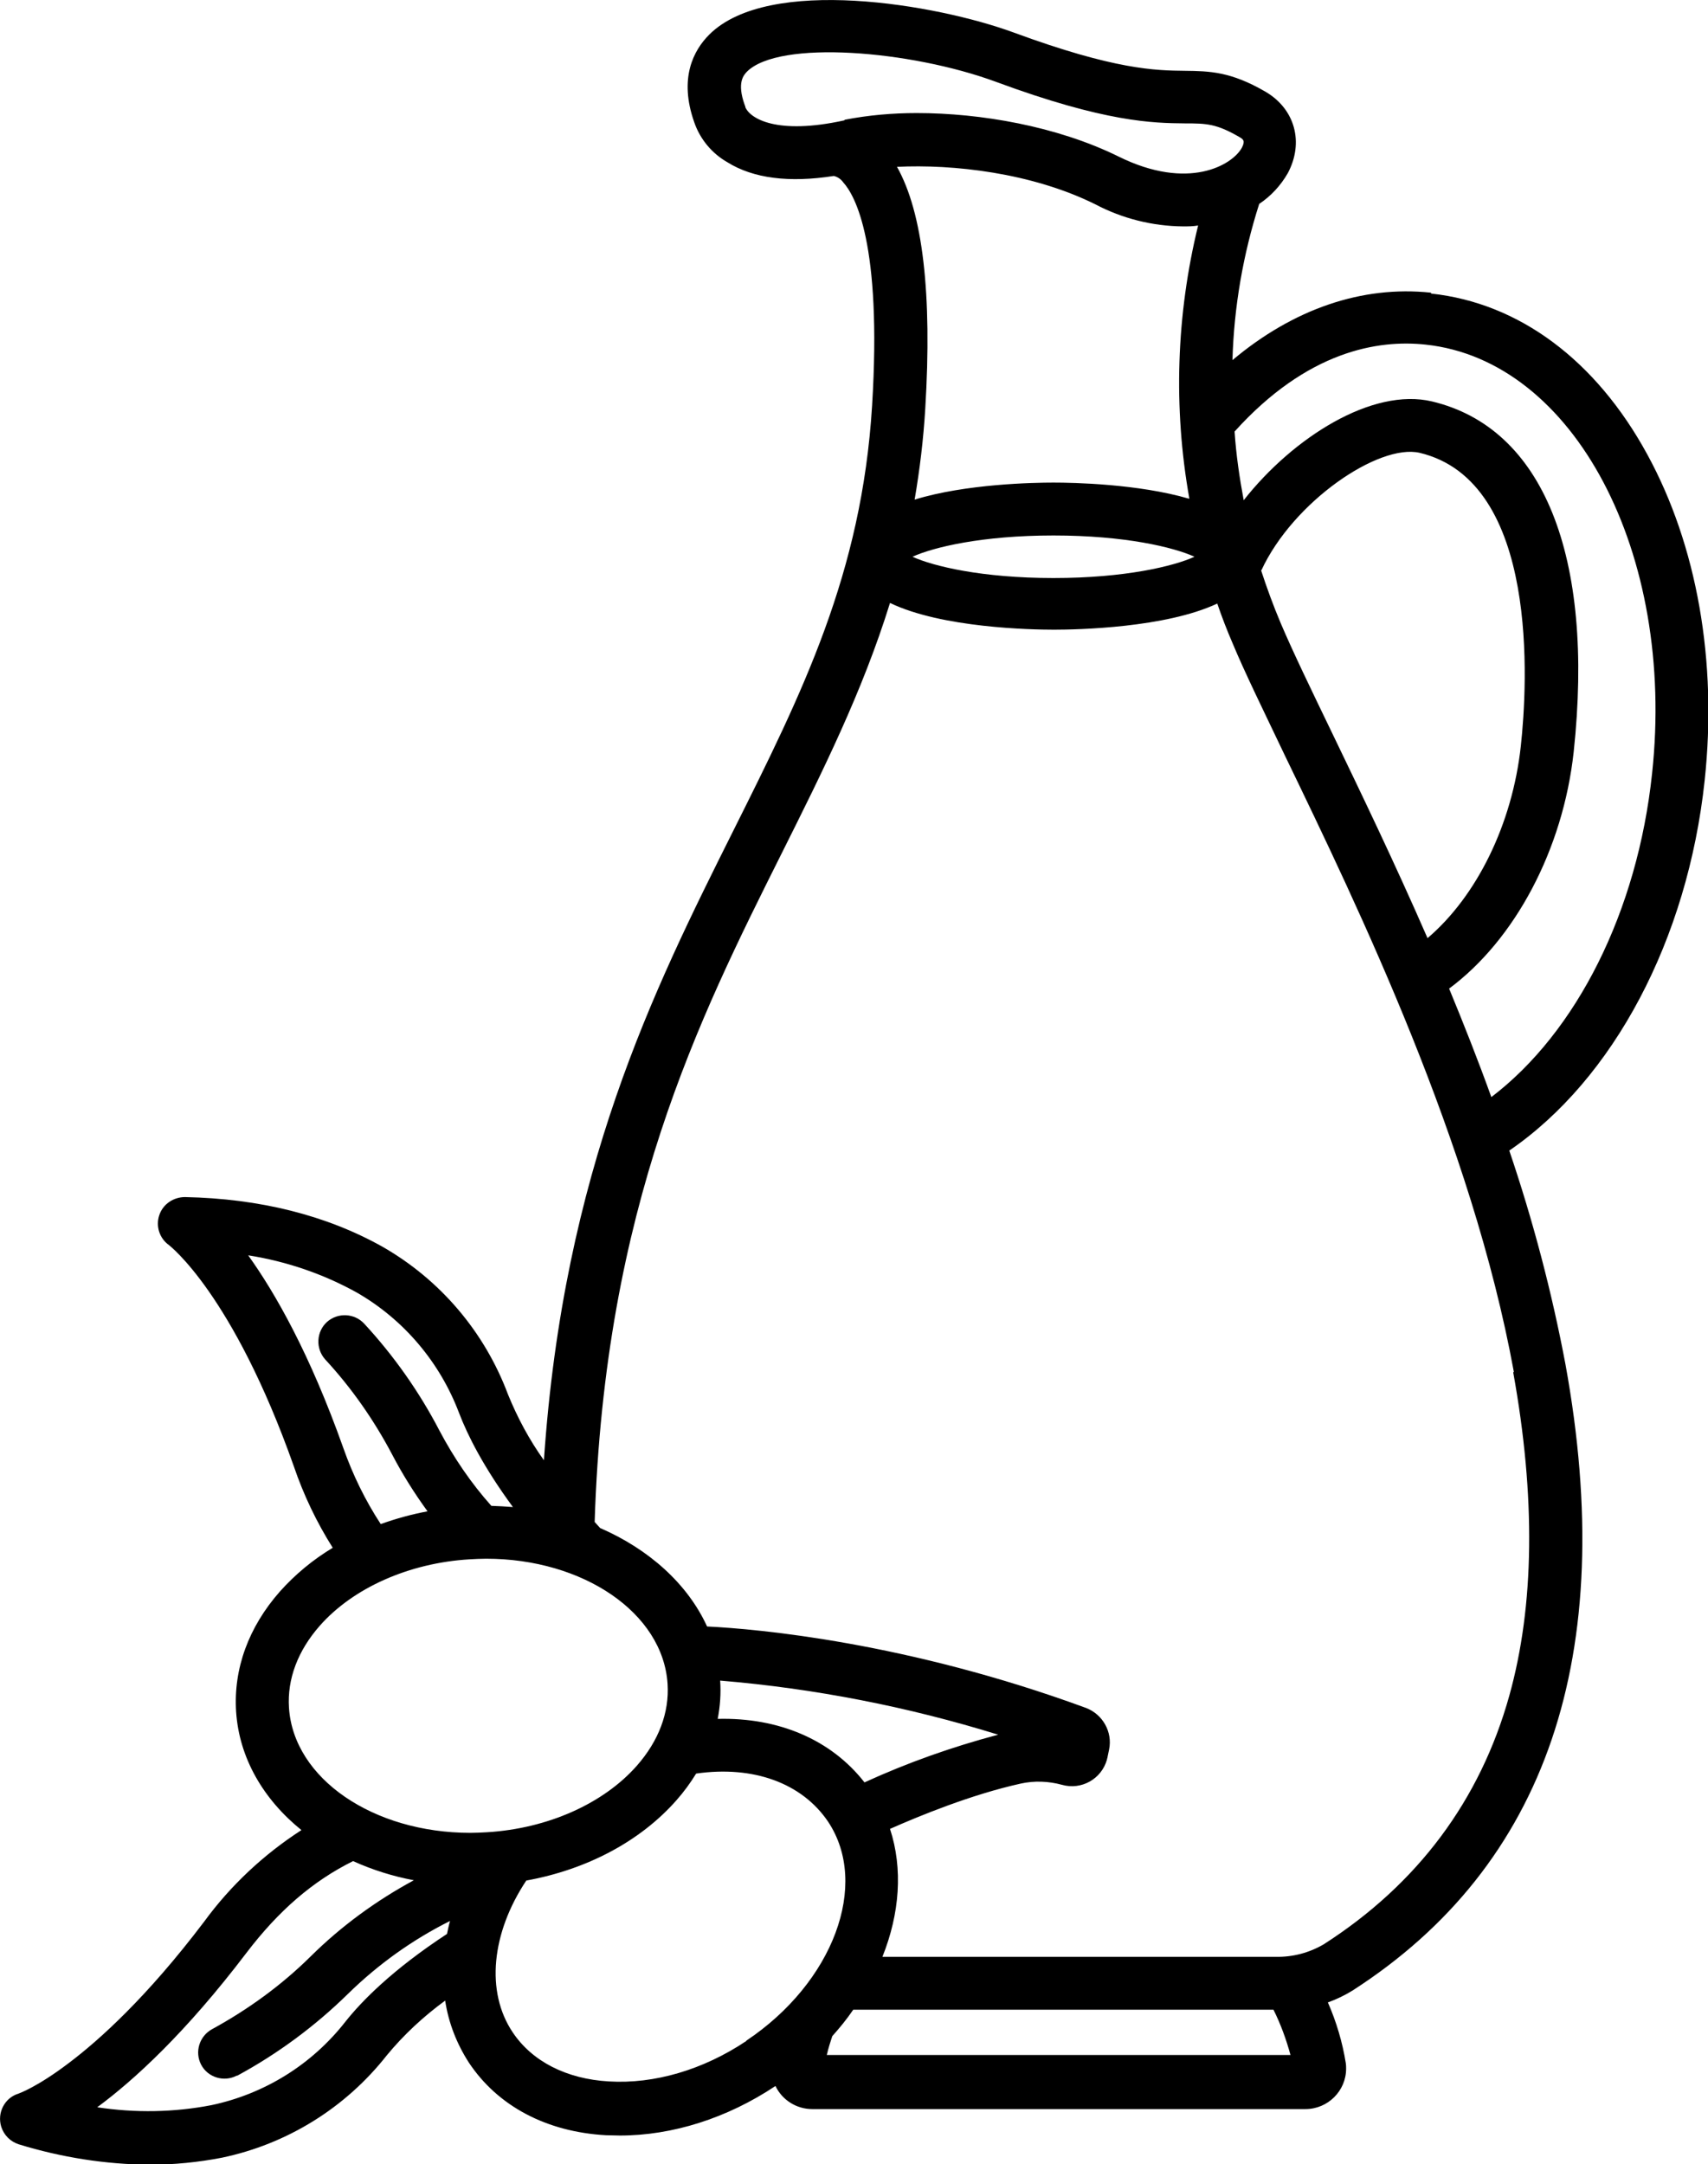
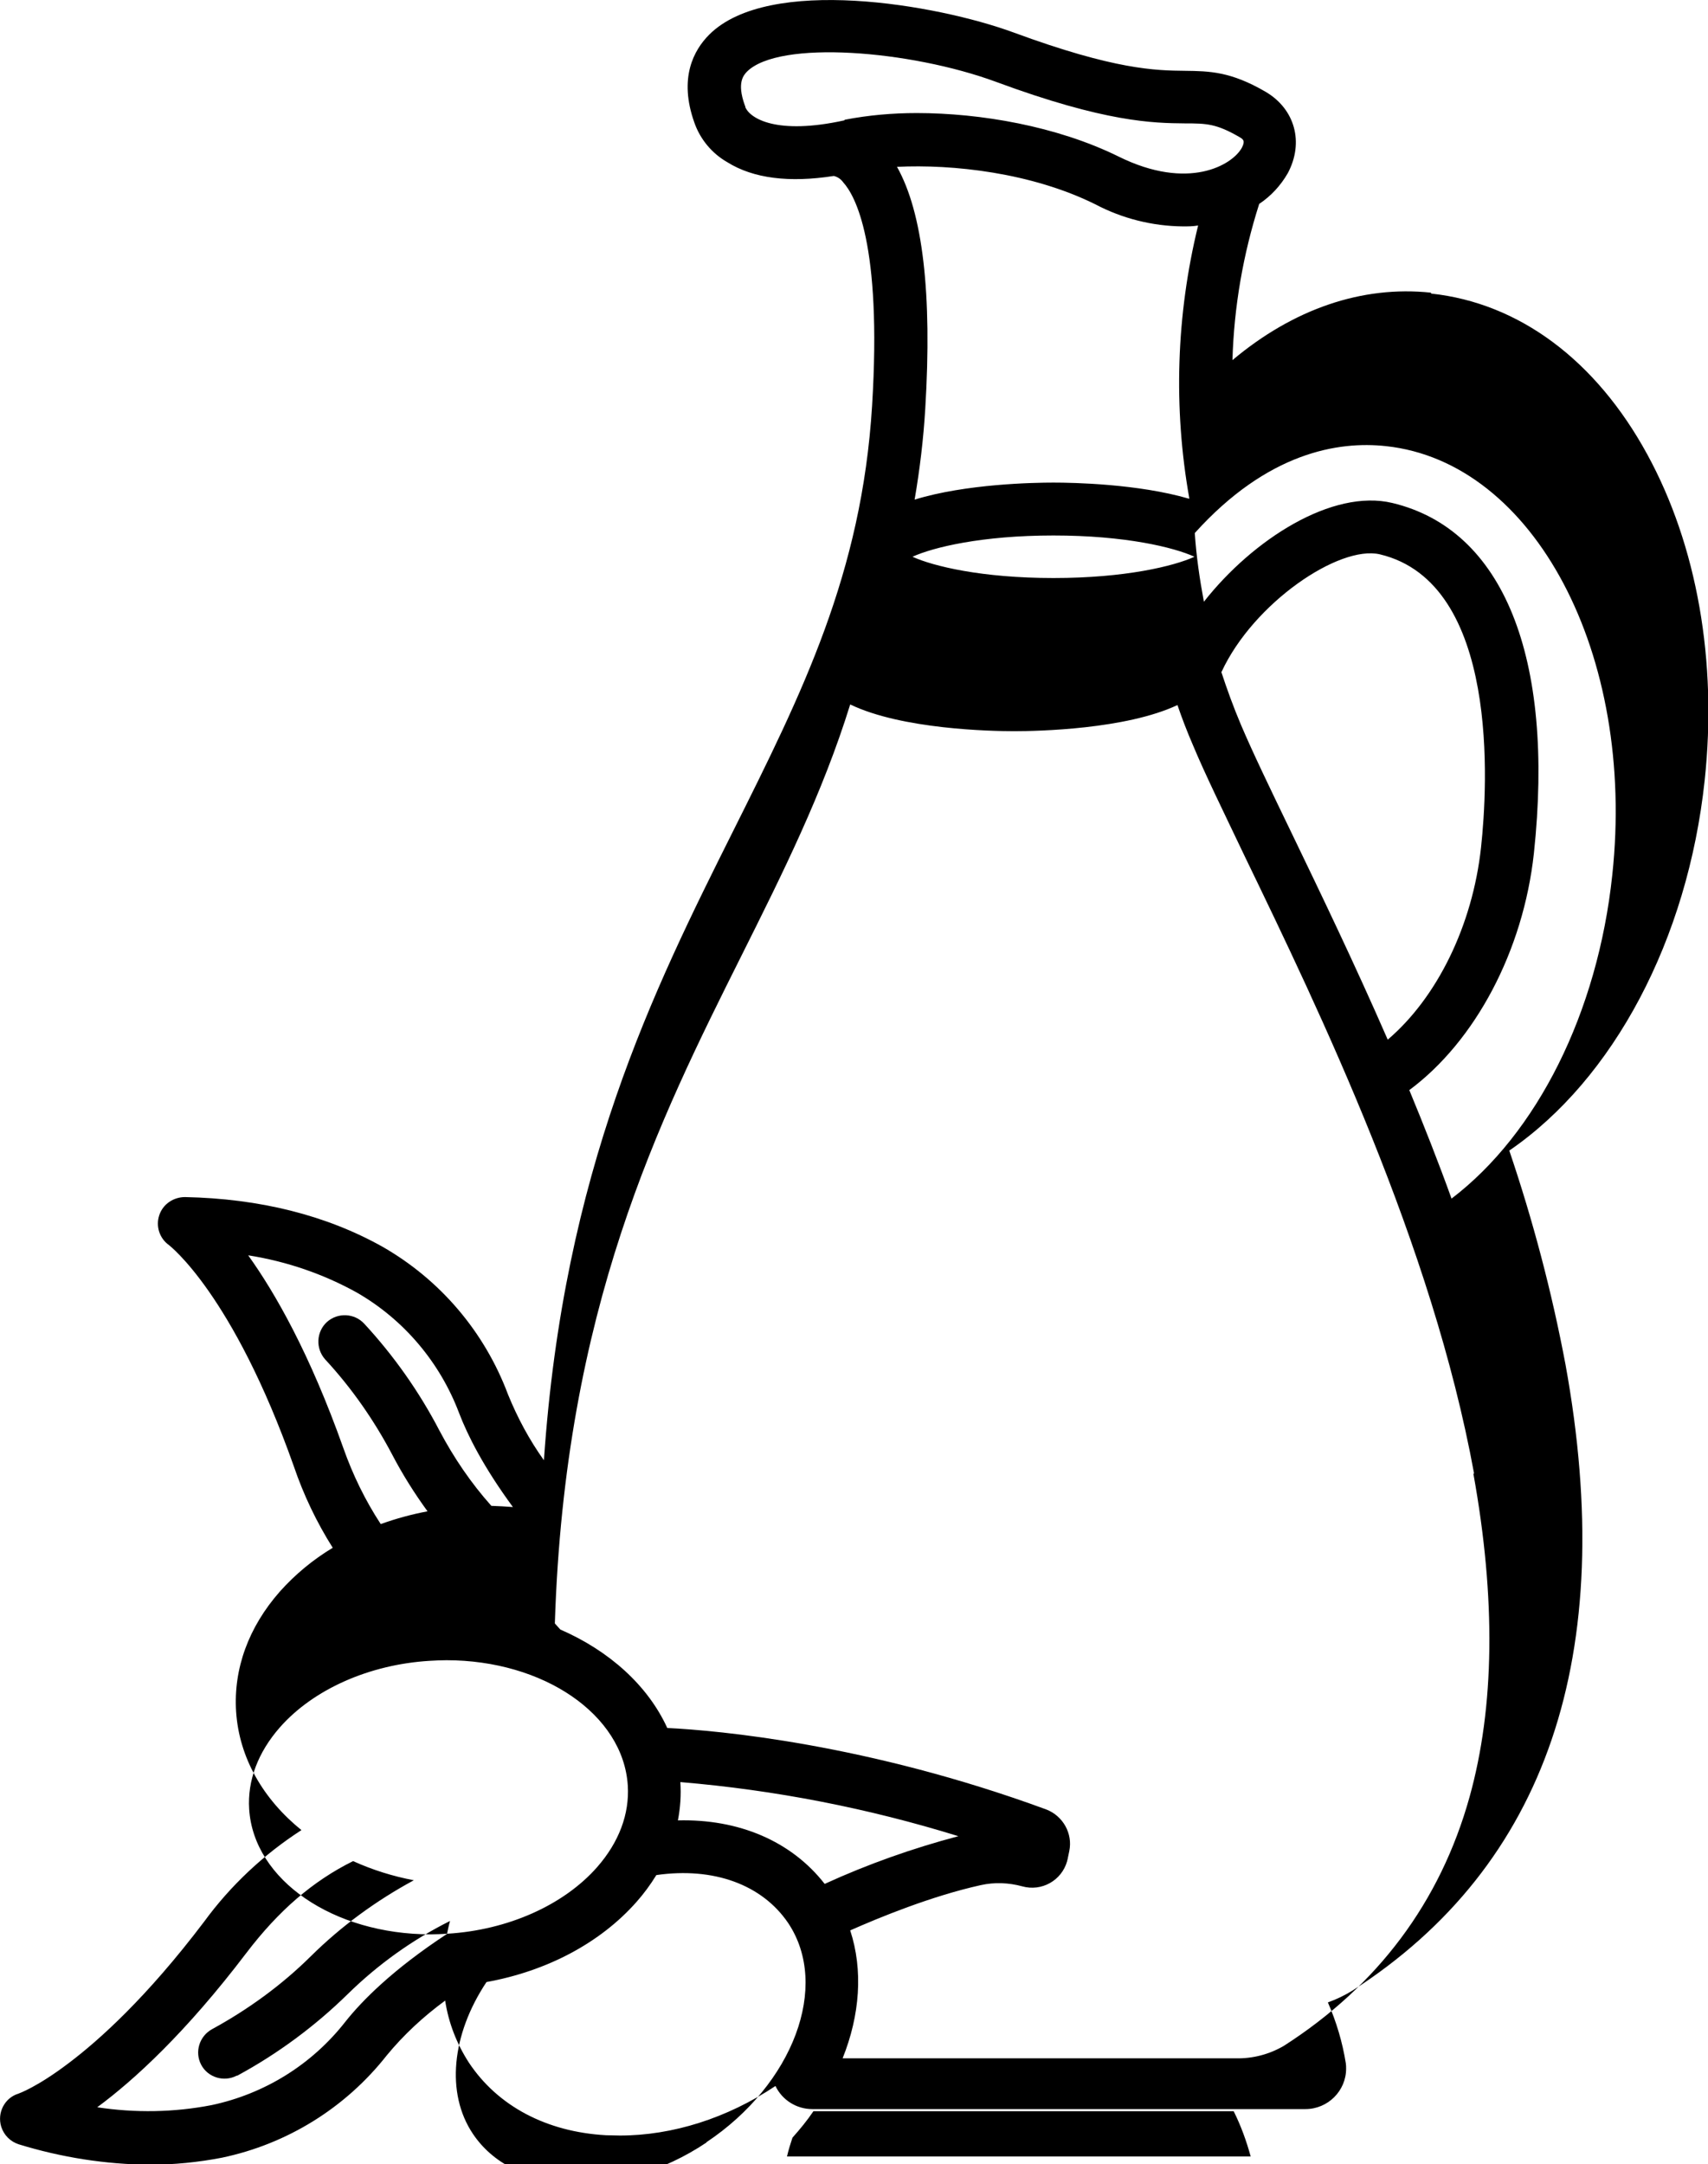
<svg xmlns="http://www.w3.org/2000/svg" id="Capa_2" viewBox="0 0 56.21 71.21">
  <g id="Diseño">
-     <path d="m47.09,9.63c-2.27-.24-4.53.54-6.53,2.22.05-1.75.35-3.48.88-5.14.39-.26.71-.61.94-1.01.54-1.01.24-2.11-.73-2.68-1.15-.67-1.85-.68-2.65-.69-.97-.01-2.3-.03-5.64-1.26-2.53-.93-8.07-1.88-10.02.07-.51.51-1.01,1.43-.49,2.89.19.55.58,1.02,1.09,1.31.85.53,2.03.68,3.5.45.13.03.24.11.31.21.39.43,1.28,2.01.95,7.35-.34,5.53-2.3,9.45-4.57,13.99-2.63,5.26-5.58,11.17-6.23,20.71-.48-.67-.87-1.4-1.18-2.16-.77-2.06-2.23-3.78-4.14-4.87-1.84-1.03-4.03-1.58-6.49-1.63-.38,0-.73.23-.85.6-.12.36.01.76.32.98.02.02,2.1,1.6,4.11,7.28.32.94.75,1.84,1.28,2.68-.65.39-1.24.88-1.74,1.44-1.03,1.17-1.53,2.54-1.44,3.95.1,1.53.9,2.89,2.15,3.9-1.24.8-2.33,1.82-3.2,3.01-1.9,2.51-3.47,3.91-4.45,4.65-1.05.8-1.66,1.01-1.66,1.01h0c-.46.14-.71.63-.57,1.09.09.28.3.49.58.58,1.4.43,2.85.66,4.31.67.8,0,1.59-.08,2.37-.23,2.15-.45,4.07-1.64,5.43-3.37.56-.68,1.21-1.28,1.92-1.8.11.73.38,1.42.78,2.04.95,1.43,2.55,2.28,4.51,2.39.15,0,.3.01.46.01,1.73,0,3.53-.57,5.12-1.63.22.46.69.76,1.21.76h16.23c.74,0,1.34-.6,1.34-1.33,0-.06,0-.12-.01-.18-.11-.69-.31-1.36-.59-2,.28-.1.55-.23.81-.39,6.39-4.11,8.75-11.04,7.01-20.6-.45-2.39-1.07-4.74-1.85-7.04,3.43-2.35,5.87-6.94,6.43-12.18.42-3.92-.25-7.73-1.89-10.73-1.69-3.1-4.22-4.98-7.11-5.29ZM27.79,3.96c-2.23.49-3.1-.06-3.26-.43,0-.03,0-.02-.02-.07-.27-.75-.03-.99.07-1.1,1.06-1.06,5.39-.7,8.19.33,3.62,1.34,5.19,1.36,6.22,1.37.72,0,1.04.01,1.8.45.12.07.2.12.08.35-.31.57-1.76,1.43-4.06.29-2.03-1-4.55-1.43-6.64-1.43-.8,0-1.59.07-2.37.22Zm11.34,12.45c-1.68-.49-3.82-.53-4.46-.53s-2.88.04-4.57.56c.17-.99.29-1.99.35-2.99.23-3.78-.08-6.45-.93-7.96,1.83-.09,4.42.19,6.52,1.23.89.47,1.88.72,2.89.73.17,0,.33,0,.5-.03-.72,2.94-.82,6-.29,8.98h0Zm.18,1.91c-.68.31-2.28.7-4.64.7s-3.96-.39-4.64-.7c.68-.31,2.28-.7,4.64-.7s3.96.39,4.64.7Zm-31.12,22.99c1.25.2,2.45.61,3.55,1.22,1.55.89,2.74,2.3,3.37,3.97.28.73.8,1.77,1.77,3.09-.23-.02-.47-.03-.71-.04-.67-.75-1.24-1.59-1.71-2.48-.66-1.27-1.5-2.46-2.47-3.51-.32-.35-.87-.38-1.23-.06-.35.32-.38.87-.06,1.23,0,0,0,0,0,0,.87.94,1.61,2,2.21,3.14.34.65.73,1.27,1.16,1.86-.53.1-1.04.24-1.54.42-.51-.78-.92-1.62-1.23-2.5-1.1-3.1-2.24-5.1-3.13-6.34h0Zm6.53,22.32c-1.8,1.18-2.81,2.21-3.35,2.89-1.1,1.41-2.66,2.38-4.41,2.75-1.24.24-2.51.26-3.76.07,1.22-.9,2.92-2.46,4.91-5.08,1.06-1.39,2.18-2.36,3.51-3.02.64.29,1.31.5,2,.63-1.24.67-2.39,1.51-3.39,2.5-.96.95-2.06,1.75-3.25,2.4-.42.23-.58.75-.36,1.17s.75.58,1.17.36c0,0,.01,0,.02,0,1.33-.72,2.56-1.63,3.64-2.69.99-.97,2.12-1.78,3.36-2.4-.04.14-.07.29-.1.43h0Zm1.31-3.34c-.18.01-.37.02-.55.02-3.19,0-5.82-1.78-5.97-4.12-.06-.94.29-1.87,1.01-2.69,1.1-1.25,2.94-2.07,4.93-2.19.18-.01.37-.02.55-.02,3.19,0,5.82,1.78,5.97,4.12.06.94-.29,1.87-1.01,2.69-1.1,1.25-2.94,2.07-4.93,2.19h0Zm8.53,6.87c-1.42.95-3.03,1.42-4.52,1.33-1.4-.08-2.53-.66-3.17-1.62-.89-1.33-.7-3.26.45-4.99,1.99-.36,3.75-1.29,4.94-2.64.24-.27.46-.57.65-.88,1.88-.27,3.48.31,4.34,1.58,1.38,2.07.17,5.3-2.69,7.21h0Zm-.86-11.86c3.11.26,6.18.86,9.15,1.78-1.51.4-2.98.92-4.4,1.57-1.1-1.41-2.83-2.14-4.83-2.09.08-.42.11-.84.08-1.26h0Zm3.51,12.32c.05-.22.12-.44.18-.62.25-.28.48-.56.69-.87h13.83c.24.48.42.98.56,1.49h-15.26Zm22.59-22.46c.74,4.09.7,7.67-.13,10.64-.96,3.44-3.02,6.2-6.11,8.18-.48.28-1.02.42-1.57.41h-12.95c.57-1.42.68-2.9.25-4.21.95-.42,2.67-1.13,4.3-1.49.45-.1.92-.08,1.36.04.64.18,1.3-.19,1.48-.83,0-.03.02-.06.02-.09l.05-.24c.12-.58-.21-1.16-.76-1.37-5.88-2.16-10.81-2.6-12.47-2.68-.64-1.4-1.91-2.54-3.52-3.24-.06-.07-.12-.13-.18-.2.33-10.36,3.42-16.53,6.15-21.99,1.35-2.7,2.66-5.32,3.57-8.25,1.7.82,4.63.88,5.4.88s3.67-.06,5.37-.86c.15.44.32.88.51,1.32.4.96,1.02,2.22,1.72,3.69,2.45,5.07,6.15,12.73,7.53,20.27Zm-8.29-26.39c1.05-2.27,3.87-4.18,5.21-3.87,3.95.94,3.55,7.63,3.33,9.65-.28,2.57-1.45,4.94-3.07,6.32-1.1-2.52-2.21-4.82-3.14-6.75-.7-1.45-1.3-2.69-1.69-3.61-.25-.59-.46-1.17-.65-1.75h0Zm12.86,6.68c-.48,4.54-2.48,8.51-5.29,10.65-.44-1.22-.91-2.41-1.39-3.57,2.17-1.61,3.75-4.58,4.1-7.79.69-6.46-1.01-10.66-4.66-11.53-1.97-.47-4.58,1.19-6.2,3.25-.14-.75-.25-1.5-.3-2.26,2.4-2.66,4.73-3.03,6.29-2.86,4.88.52,8.23,6.85,7.45,14.11h0Z" stroke-width="0" />
+     <path d="m47.09,9.63c-2.27-.24-4.53.54-6.53,2.22.05-1.75.35-3.48.88-5.14.39-.26.71-.61.94-1.01.54-1.01.24-2.11-.73-2.68-1.15-.67-1.85-.68-2.65-.69-.97-.01-2.3-.03-5.64-1.26-2.53-.93-8.07-1.88-10.02.07-.51.51-1.01,1.43-.49,2.89.19.55.58,1.02,1.09,1.31.85.53,2.03.68,3.5.45.13.03.24.11.31.21.39.43,1.28,2.01.95,7.35-.34,5.53-2.3,9.45-4.57,13.99-2.63,5.26-5.58,11.17-6.23,20.71-.48-.67-.87-1.4-1.18-2.16-.77-2.06-2.23-3.78-4.14-4.87-1.84-1.03-4.03-1.58-6.49-1.63-.38,0-.73.23-.85.6-.12.36.01.76.32.98.02.02,2.1,1.6,4.11,7.28.32.94.75,1.84,1.28,2.68-.65.39-1.24.88-1.74,1.44-1.03,1.17-1.53,2.54-1.44,3.95.1,1.53.9,2.89,2.15,3.9-1.24.8-2.33,1.82-3.2,3.01-1.9,2.51-3.47,3.91-4.45,4.65-1.05.8-1.66,1.01-1.66,1.01h0c-.46.14-.71.63-.57,1.09.09.28.3.49.58.58,1.4.43,2.85.66,4.31.67.8,0,1.59-.08,2.37-.23,2.15-.45,4.07-1.64,5.43-3.37.56-.68,1.21-1.28,1.92-1.8.11.73.38,1.42.78,2.04.95,1.43,2.55,2.28,4.51,2.39.15,0,.3.01.46.01,1.73,0,3.53-.57,5.12-1.63.22.46.69.76,1.21.76h16.23c.74,0,1.34-.6,1.34-1.33,0-.06,0-.12-.01-.18-.11-.69-.31-1.36-.59-2,.28-.1.55-.23.81-.39,6.39-4.11,8.75-11.04,7.01-20.6-.45-2.39-1.07-4.74-1.85-7.04,3.43-2.35,5.87-6.94,6.43-12.18.42-3.92-.25-7.73-1.89-10.73-1.69-3.1-4.22-4.98-7.11-5.29ZM27.79,3.96c-2.23.49-3.1-.06-3.26-.43,0-.03,0-.02-.02-.07-.27-.75-.03-.99.07-1.1,1.06-1.06,5.39-.7,8.19.33,3.62,1.34,5.19,1.36,6.22,1.37.72,0,1.04.01,1.8.45.12.07.2.12.08.35-.31.57-1.76,1.43-4.06.29-2.03-1-4.55-1.43-6.64-1.43-.8,0-1.59.07-2.37.22Zm11.34,12.45c-1.68-.49-3.82-.53-4.46-.53s-2.88.04-4.57.56c.17-.99.29-1.99.35-2.99.23-3.78-.08-6.45-.93-7.96,1.83-.09,4.42.19,6.52,1.23.89.47,1.88.72,2.89.73.17,0,.33,0,.5-.03-.72,2.94-.82,6-.29,8.98h0Zm.18,1.91c-.68.31-2.28.7-4.64.7s-3.96-.39-4.64-.7c.68-.31,2.28-.7,4.64-.7s3.96.39,4.64.7Zm-31.12,22.99c1.25.2,2.45.61,3.55,1.22,1.55.89,2.74,2.3,3.37,3.97.28.73.8,1.77,1.77,3.09-.23-.02-.47-.03-.71-.04-.67-.75-1.24-1.59-1.71-2.48-.66-1.27-1.5-2.46-2.47-3.51-.32-.35-.87-.38-1.23-.06-.35.32-.38.87-.06,1.23,0,0,0,0,0,0,.87.94,1.61,2,2.21,3.14.34.65.73,1.27,1.16,1.86-.53.1-1.04.24-1.54.42-.51-.78-.92-1.62-1.23-2.5-1.1-3.1-2.24-5.1-3.13-6.34h0Zm6.53,22.32c-1.8,1.18-2.81,2.21-3.35,2.89-1.1,1.41-2.66,2.38-4.41,2.75-1.24.24-2.51.26-3.76.07,1.22-.9,2.92-2.46,4.91-5.08,1.06-1.39,2.18-2.36,3.51-3.02.64.29,1.31.5,2,.63-1.24.67-2.39,1.51-3.39,2.5-.96.95-2.06,1.75-3.25,2.4-.42.23-.58.75-.36,1.17s.75.58,1.17.36c0,0,.01,0,.02,0,1.33-.72,2.56-1.63,3.64-2.69.99-.97,2.12-1.78,3.36-2.4-.04.14-.07.29-.1.43h0Zc-.18.01-.37.02-.55.02-3.19,0-5.82-1.78-5.97-4.12-.06-.94.29-1.87,1.01-2.69,1.1-1.25,2.94-2.07,4.93-2.19.18-.01.37-.02.55-.02,3.19,0,5.82,1.78,5.97,4.12.06.94-.29,1.87-1.01,2.69-1.1,1.25-2.94,2.07-4.93,2.19h0Zm8.53,6.87c-1.42.95-3.03,1.42-4.52,1.33-1.4-.08-2.53-.66-3.17-1.62-.89-1.33-.7-3.26.45-4.99,1.99-.36,3.75-1.29,4.94-2.64.24-.27.46-.57.65-.88,1.88-.27,3.48.31,4.34,1.58,1.38,2.07.17,5.3-2.69,7.21h0Zm-.86-11.86c3.11.26,6.18.86,9.15,1.78-1.51.4-2.98.92-4.4,1.57-1.1-1.41-2.83-2.14-4.83-2.09.08-.42.11-.84.08-1.26h0Zm3.51,12.32c.05-.22.12-.44.18-.62.25-.28.48-.56.69-.87h13.83c.24.48.42.98.56,1.49h-15.26Zm22.59-22.46c.74,4.09.7,7.67-.13,10.64-.96,3.44-3.02,6.2-6.11,8.18-.48.28-1.02.42-1.57.41h-12.95c.57-1.42.68-2.9.25-4.21.95-.42,2.67-1.13,4.3-1.49.45-.1.92-.08,1.36.04.64.18,1.3-.19,1.48-.83,0-.03.02-.06.02-.09l.05-.24c.12-.58-.21-1.16-.76-1.37-5.88-2.16-10.81-2.6-12.47-2.68-.64-1.4-1.91-2.54-3.52-3.24-.06-.07-.12-.13-.18-.2.33-10.36,3.42-16.53,6.15-21.99,1.35-2.7,2.66-5.32,3.57-8.25,1.7.82,4.63.88,5.4.88s3.67-.06,5.37-.86c.15.44.32.88.51,1.32.4.96,1.02,2.22,1.72,3.69,2.45,5.07,6.15,12.73,7.53,20.27Zm-8.29-26.39c1.05-2.27,3.87-4.18,5.21-3.87,3.95.94,3.55,7.63,3.33,9.65-.28,2.57-1.45,4.94-3.07,6.32-1.1-2.52-2.21-4.82-3.14-6.75-.7-1.45-1.3-2.69-1.69-3.61-.25-.59-.46-1.17-.65-1.75h0Zm12.86,6.68c-.48,4.54-2.48,8.51-5.29,10.65-.44-1.22-.91-2.41-1.39-3.57,2.17-1.61,3.75-4.58,4.1-7.79.69-6.46-1.01-10.66-4.66-11.53-1.97-.47-4.58,1.19-6.2,3.25-.14-.75-.25-1.5-.3-2.26,2.4-2.66,4.73-3.03,6.29-2.86,4.88.52,8.23,6.85,7.45,14.11h0Z" stroke-width="0" />
  </g>
</svg>